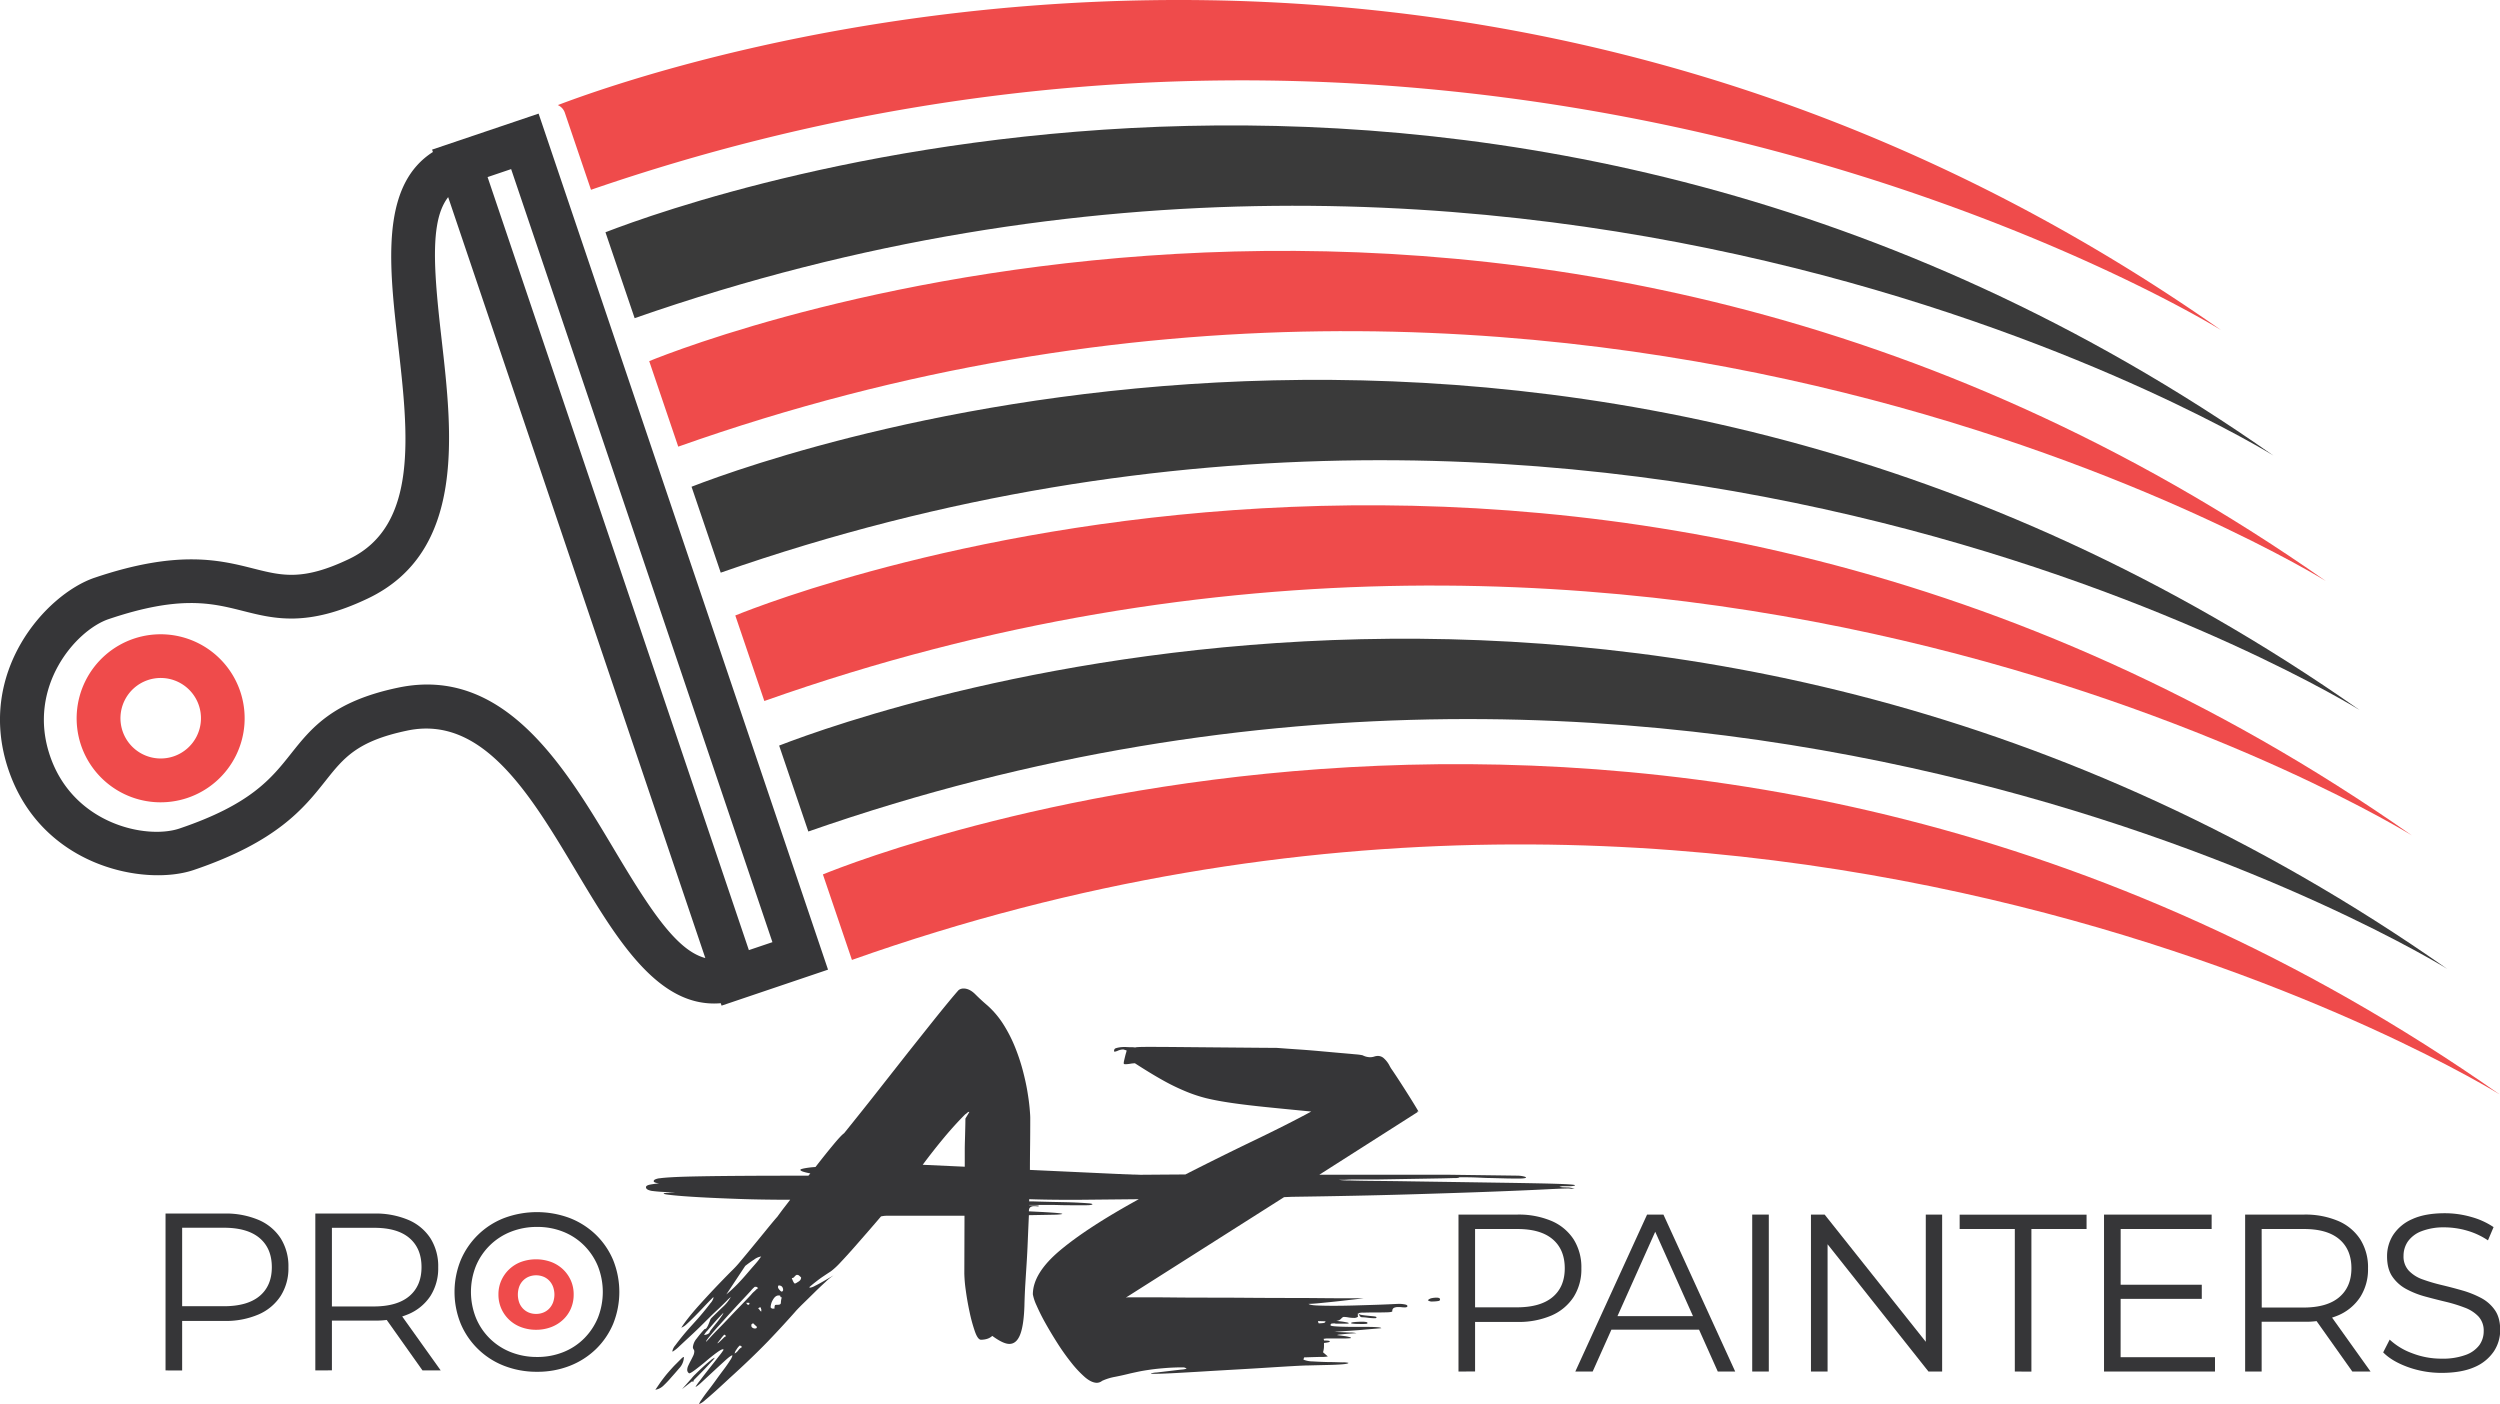
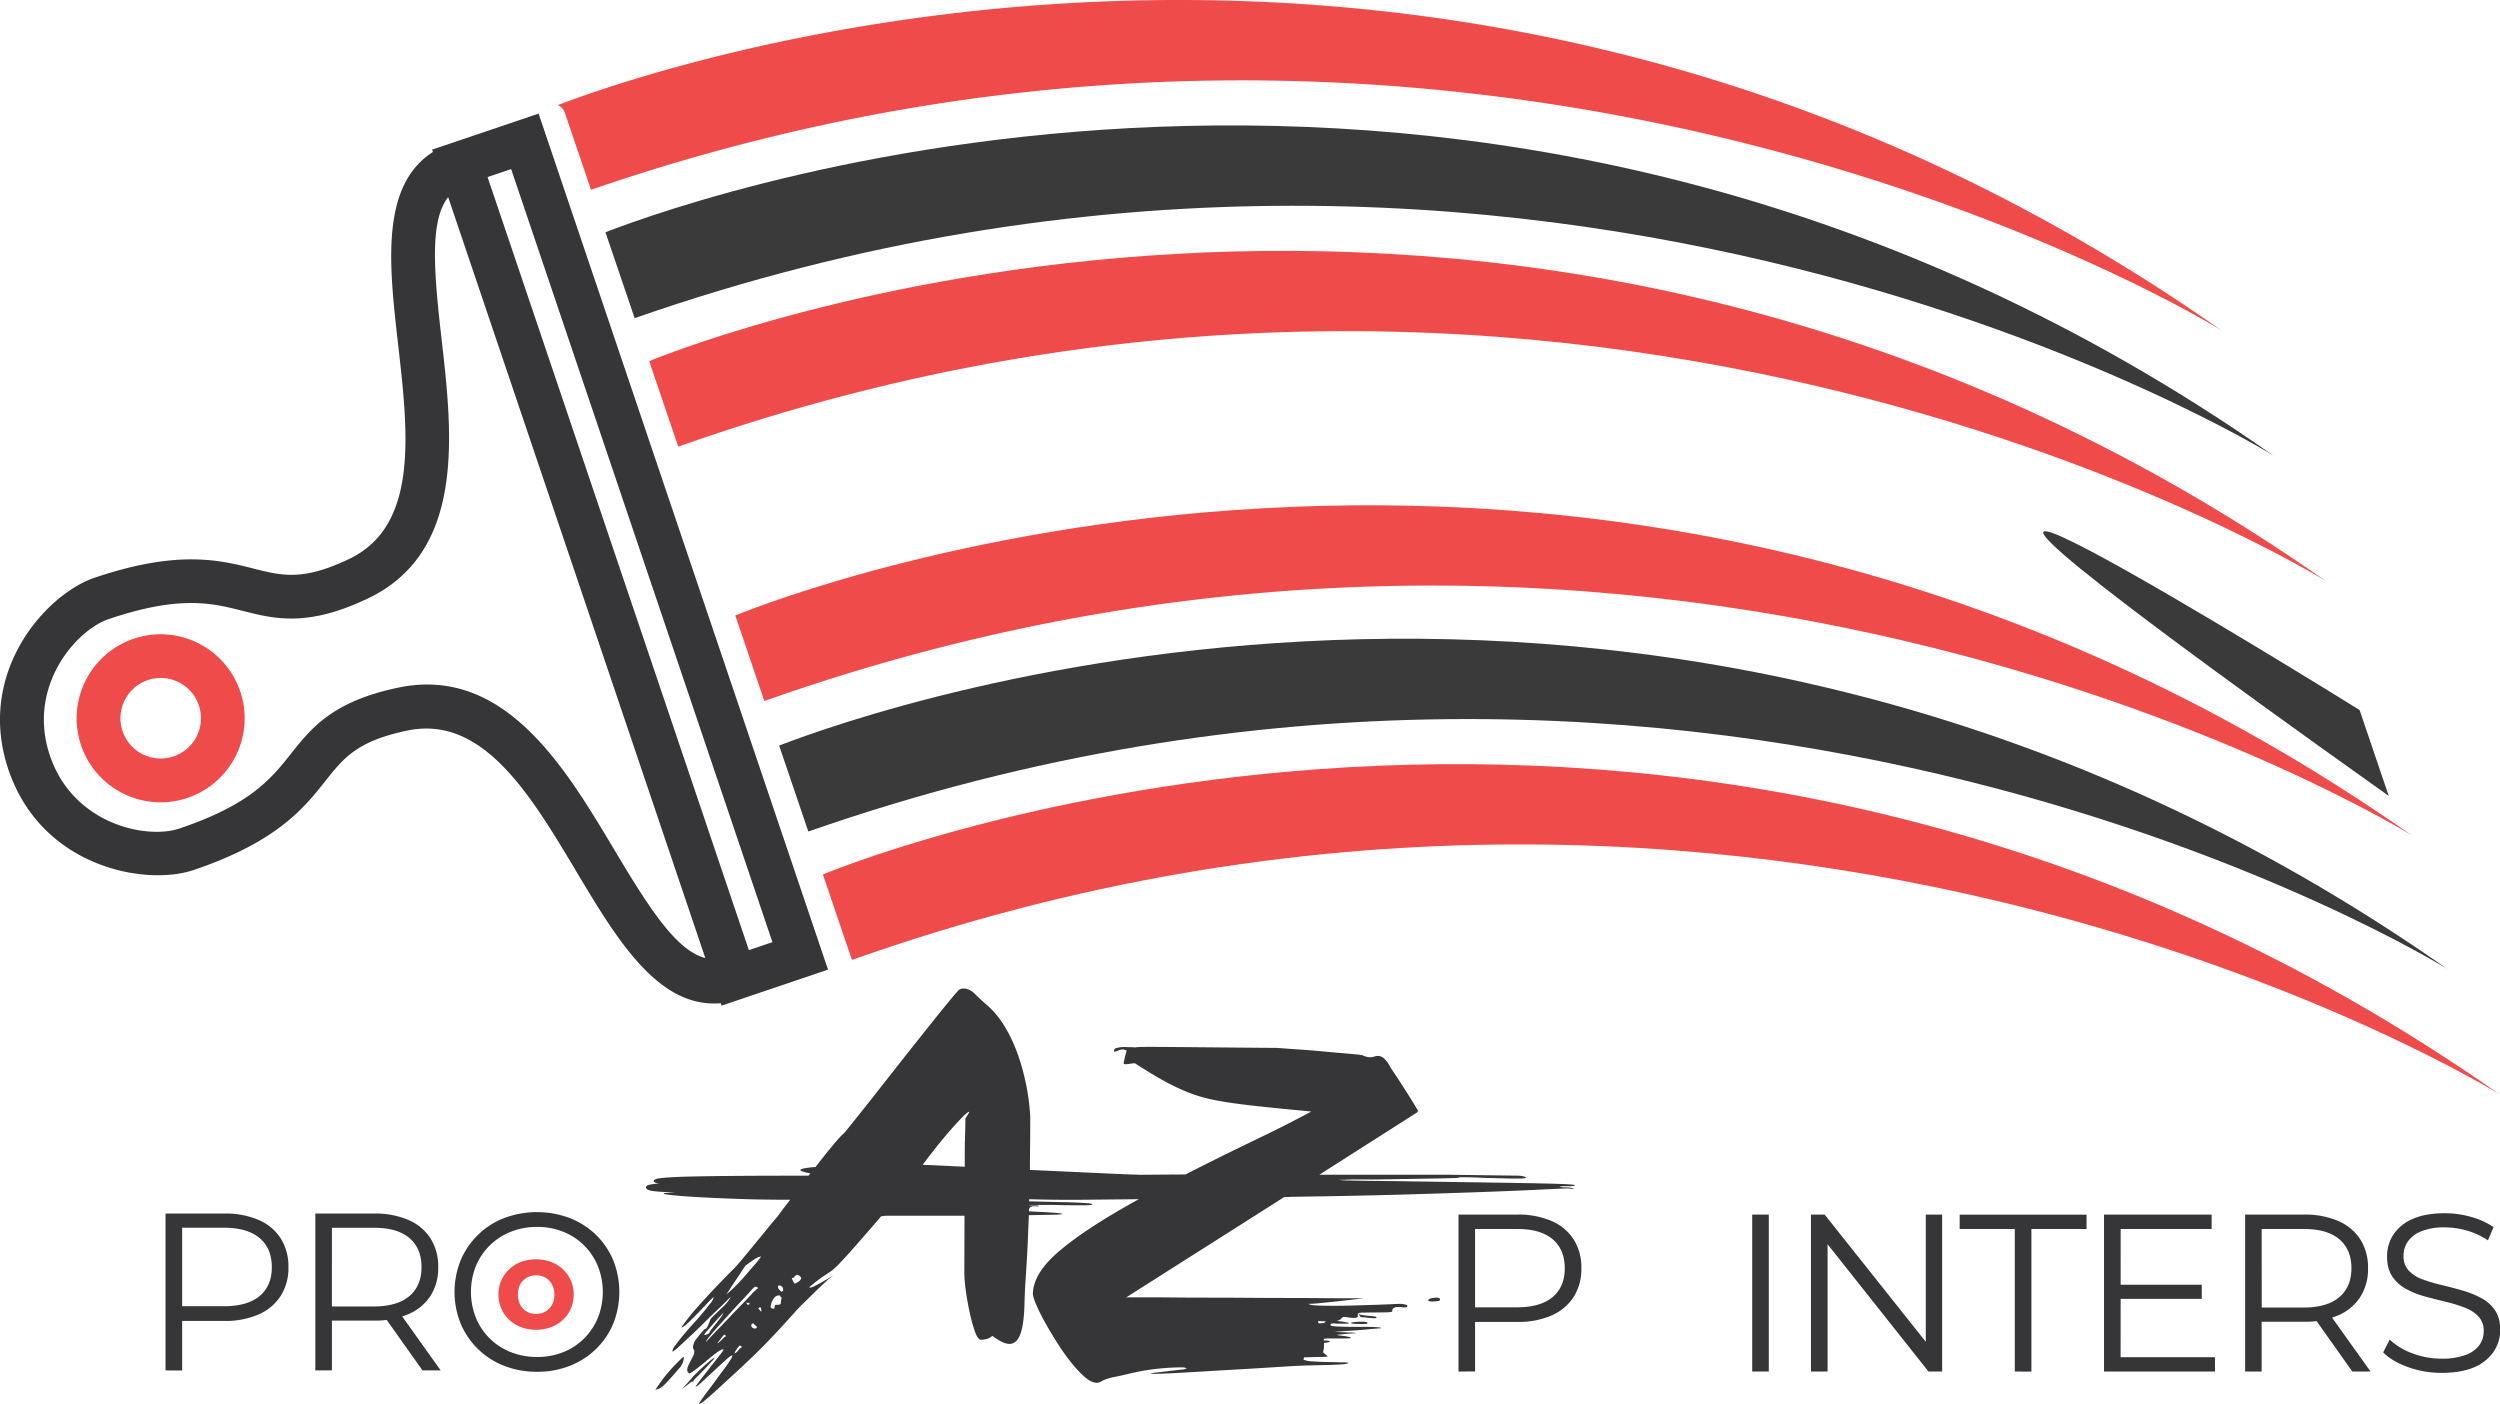
<svg xmlns="http://www.w3.org/2000/svg" viewBox="0 0 1291.68 725.52">
  <defs>
    <style>.cls-1{fill:#363638;}.cls-2{fill:#ef4b4b;}.cls-3{fill:#3a3a3a;}</style>
  </defs>
  <g id="Layer_2" data-name="Layer 2">
    <g id="Layer_1-2" data-name="Layer 1">
      <path class="cls-1" d="M223.25,77.3l.42,1.24a39.24,39.24,0,0,0-8.37,7.11c-17.86,20.07-13.68,56.58-9.63,92.17,5.27,46.11,10.72,93.82-25.31,111-23.87,11.39-34.58,8.68-49.41,4.93-17.33-4.38-38.9-9.84-82.06,4.74C23.76,307-12.63,347.39,4.36,397.66S74.81,458,100,449.53c43.15-14.59,57-32,68.11-46,9.51-12,16.38-20.62,42.26-26.05,39.06-8.22,63.67,33,87.45,72.87,18.37,30.73,37.2,62.31,63.57,67.41a39.38,39.38,0,0,0,11,.57l.43,1.26,55-18.6L278.28,58.7ZM350.86,486.73c-10.21-9.56-20.76-26.36-33.65-48-25.25-42.3-56.66-95-111.55-83.43-33.85,7.1-44.77,20.84-55.32,34.12-10.23,12.89-20.8,26.21-57.64,38.66-17,5.73-54.9-2.15-66.91-37.68s13.37-64.78,30.35-70.52c36.83-12.45,53.31-8.28,69.25-4.26,16.46,4.18,33.48,8.48,64.69-6.41,50.63-24.13,43.65-85.05,38.07-134-2.87-25-4.67-44.77-2.36-58.56,1-6.11,2.87-11.07,5.76-14.8L364.42,495C359.86,493.79,355.4,491,350.86,486.73ZM264.09,87.37l135,399.42-12.17,4.11-135-399.41Z" />
      <path class="cls-2" d="M41.86,385a43.41,43.41,0,1,0,27.23-55A43.48,43.48,0,0,0,41.86,385ZM76.33,351.4a20.8,20.8,0,1,1-13,26.35A20.82,20.82,0,0,1,76.33,351.4Z" />
      <path class="cls-2" d="M291.79,58.12l13.56,39.94c467-160.8,842.25,72.52,842.25,72.52C753.84-105.56,349.73,30.94,288.21,54.29A6.67,6.67,0,0,1,291.79,58.12Z" />
      <path class="cls-3" d="M1174.64,235.39C775.16-44.77,365.07,99.79,312.82,120l15.08,44.39C797,.56,1174.64,235.39,1174.64,235.39Z" />
      <path class="cls-2" d="M1201.68,300.2C787,9.35,360.74,176.26,335.43,186.59l15,44.18C821.61,63.82,1201.68,300.2,1201.68,300.2Z" />
-       <path class="cls-3" d="M1219.13,366.85C819.65,86.69,409.55,231.24,357.3,251.48l15.08,44.4C841.47,132,1219.13,366.85,1219.13,366.85Z" />
+       <path class="cls-3" d="M1219.13,366.85l15.08,44.4C841.47,132,1219.13,366.85,1219.13,366.85Z" />
      <path class="cls-2" d="M1246.17,431.66C831.44,140.8,405.22,307.72,379.91,318l15,44.19C866.1,195.27,1246.17,431.66,1246.17,431.66Z" />
      <path class="cls-3" d="M1264.39,500.59C864.91,220.43,454.81,365,402.56,385.22l15.08,44.4C886.73,265.75,1264.39,500.59,1264.39,500.59Z" />
      <path class="cls-2" d="M1291.43,565.4C876.69,274.54,450.48,441.46,425.17,451.79l15,44.18C911.35,329,1291.43,565.4,1291.43,565.4Z" />
      <path class="cls-1" d="M498.33,628.15H458.18a13.27,13.27,0,0,0-1.49.08c-.44.06-.94.14-1.49.25q-2.82,3.33-6.64,7.72t-7.46,8.54c-2.44,2.76-4.67,5.22-6.72,7.38a38.87,38.87,0,0,1-4.23,4.06,12.66,12.66,0,0,1-1.74,1.25c-.94.61-2,1.32-3.24,2.15s-2.46,1.75-3.73,2.74-2.35,1.88-3.23,2.66a.29.29,0,0,0,.33.33,7.29,7.29,0,0,0,2.49-.92c1.21-.6,2.46-1.27,3.73-2s2.46-1.41,3.57-2.07,1.88-1.1,2.32-1.33a25.08,25.08,0,0,0-4,3.24q-3,2.73-6.31,6t-6.13,6q-2.82,2.84-3.32,3.49-2.49,2.82-6.06,6.72t-8,8.54q-4.49,4.63-9.62,9.54t-10.45,9.7c-.22.22-1.05,1-2.49,2.32s-3,2.79-4.81,4.4-3.45,3.07-5.06,4.39a10.74,10.74,0,0,1-3.23,2.16,8.59,8.59,0,0,1,1.24-2.24q1.25-1.9,3.23-4.48c1.33-1.71,2.72-3.56,4.15-5.55s2.82-3.88,4.15-5.64,2.4-3.32,3.23-4.65a7.87,7.87,0,0,0,1.25-2.49c0-.11-.06-.16-.17-.16q-.83.16-3.65,2.73t-6.05,5.56c-2.16,2-4.12,3.82-5.89,5.47s-2.87,2.49-3.32,2.49a31.32,31.32,0,0,1,2.24-3.15q2.24-3,5-6.47t5-6.38a28.35,28.35,0,0,0,2.24-3.07.29.29,0,0,0-.33-.33c-.55,0-1.68.63-3.4,1.9s-3.51,2.71-5.39,4.32-3.68,3-5.39,4.31-2.79,1.91-3.24,1.91a2.11,2.11,0,0,1-1-1.83,5.35,5.35,0,0,1,.58-2.24c.39-.83.8-1.66,1.24-2.49s.86-1.66,1.25-2.48a5.35,5.35,0,0,0,.58-2.24,1.66,1.66,0,0,0-.33-1.08A2,2,0,0,1,358,696a8.07,8.07,0,0,1,2-4.47,57.87,57.87,0,0,1,4-4.81,1.41,1.41,0,0,0,1.16-.75,10.1,10.1,0,0,0,.91-1.74c.28-.67.53-1.3.75-1.91a3.5,3.5,0,0,1,.66-1.24q2.49-2.49,5.72-5.56a21,21,0,0,0,4.4-5.39,15,15,0,0,0-2.16,2c-1.33,1.32-3,3-5.06,4.89s-4.25,4.09-6.63,6.47-4.67,4.59-6.89,6.64-4.14,3.84-5.8,5.39a20.23,20.23,0,0,1-3.49,2.82c-.1,0-.16-.11-.16-.34a6.82,6.82,0,0,1,1.57-3q1.59-2.16,3.9-5c1.55-1.88,3.27-3.84,5.14-5.89s3.6-4,5.15-5.88,2.85-3.51,3.9-4.9a6.83,6.83,0,0,0,1.57-2.73c0-.23-.05-.34-.17-.34-1.76,1.77-3.48,3.54-5.14,5.31s-3.23,3.4-4.72,4.89-2.8,2.74-3.9,3.74A8.72,8.72,0,0,1,352,686a53.45,53.45,0,0,1,3.32-4.64q2.32-3,5.72-6.8t7.63-8.3q4.23-4.47,9-9.29A55.49,55.49,0,0,0,382.3,652q3.56-4.23,7.63-9.2t7.46-9.13q3.41-4.14,4.23-5c.55-.77,1.16-1.6,1.82-2.49s1.25-1.68,2.08-2.74,1.74-2.24,2.74-3.56q-14.44,0-26.46-.42t-20.65-.91q-8.62-.49-13.44-1c-3.21-.33-4.81-.6-4.81-.82s.53-.36,1.58-.42,2.51-.19,4.39-.41a78.11,78.11,0,0,1-12.11-.59c-2-.38-3-1-3-1.9q0-1,2.4-1.41c1.61-.28,3.07-.47,4.4-.58-1.88-.22-2.82-.61-2.82-1.16,0-.22.16-.47.5-.75a7.22,7.22,0,0,1,2.82-.75c1.54-.22,3.95-.41,7.21-.58s7.85-.3,13.77-.41,13.41-.19,22.48-.25,20.12-.08,33.17-.08l1-1.17a30.19,30.19,0,0,1-3.49-.82c-1.1-.34-1.66-.67-1.66-1s.58-.47,1.75-.75a45.87,45.87,0,0,1,6.05-.74q5.14-6.63,9.29-11.61c2.76-3.32,4.59-5.25,5.47-5.81q4.15-5.14,9.71-12.11t11.52-14.6q6-7.62,12-15.26l11.28-14.18q5.22-6.55,9.12-11.28t5.56-6.55a4.21,4.21,0,0,1,2.49-.83q3.15,0,6.14,3t6.3,5.8a46,46,0,0,1,8.29,9.87,72.44,72.44,0,0,1,5.89,11.53,101.28,101.28,0,0,1,4,11.94q1.58,6,2.41,10.95t1.16,8.63c.22,2.43.33,4.14.33,5.14q0,8-.08,14.51t-.09,12.36l61.05,2.82h35.66a15.43,15.43,0,0,1,3.32.33c1,.22,1.49.45,1.49.67s-1,.49-3,.49c-3.32,0-6.12,0-8.38-.08l-6.64-.17q-3.23-.07-7-.24t-9.45-.17v.17a7.27,7.27,0,0,1-2.49.24c-1.66.06-3.81.12-6.47.17l-9,.17-10,.16-9.45.17q-4.49.08-7.47.08H545.1c-1.44,0-2.65,0-3.65.08s-1.82.09-2.48.09h-2a31.3,31.3,0,0,0,5.22.33q5.22.16,13.85.25t19.57.25l22.4.33,22.39.33q11,.17,19.57.33t13.86.42c3.48.16,5.22.36,5.22.58s-1,.49-3,.49h-3.48a1.72,1.72,0,0,0-.58.09,2.74,2.74,0,0,1-.75.08h-.16c.11.22.83.36,2.15.41s2.27.09,2.82.09l2.82.5-1.65.16-1.33-.16q-2.49,0-9.21.33t-18.24.83q-11.54.5-28,1.07t-38.32,1.08h.33a15.43,15.43,0,0,1,3.32.33c1,.23,1.49.45,1.49.67s-1,.5-3,.5c-3.31,0-6.11,0-8.37-.09l-6.64-.16q-3.23-.09-7.05-.25t-9.45-.17v.17c0,.22-.33.33-1,.33v2.16c.89,0,2.3,0,4.23.08l6.56.17,7.54.16q3.9.09,7.05.25c2.1.11,3.84.22,5.23.33s2.07.28,2.07.5-1,.5-3,.5h-6.88c-2.16,0-4.64,0-7.46-.09s-5.67-.08-8.55-.08h-6.8v.17q5,0,5,.33c0,.22-.28.3-.83.25a16.19,16.19,0,0,0-1.74-.09,3.34,3.34,0,0,0-1.74.5c-.56.33-.83,1.05-.83,2.16l6.55.33c2,.11,3.87.22,5.47.33s2.88.22,3.82.33,1.41.23,1.41.34-1.3.36-3.9.41-7,.14-13.35.25q-.34,7.45-.58,13.43t-.58,11.28c-.23,3.55-.45,7.08-.67,10.62s-.39,7.47-.49,11.78q-.35,9.95-2.24,14.68t-5.56,4.72q-3.15,0-8.79-4.14a7.23,7.23,0,0,1-2.82,1.57,11,11,0,0,1-3,.42q-1.65,0-3.15-4.23a82.91,82.91,0,0,1-2.74-10q-1.24-5.73-2-11.37a72.17,72.17,0,0,1-.74-8.62ZM344.39,710.09c.56-.66,1.28-1.49,2.16-2.48s1.8-2,2.74-2.91l2.48-2.49c.73-.72,1.19-1.07,1.41-1.07s.17.05.17.16a8.7,8.7,0,0,1-2.41,5.64q-2.4,2.82-4.06,4.65a52.27,52.27,0,0,1-3.9,4.14,8,8,0,0,1-4.39,2.33c.77-1.11,1.44-2.08,2-2.91s1.19-1.71,1.91-2.65S343.84,710.76,344.39,710.09Zm8,7.63,5-5.64a17,17,0,0,1,1.91-2.07q1.74-1.74,3.81-3.65T367,703a6.4,6.4,0,0,1,2.32-1.49,13.72,13.72,0,0,1-1.74,2.07q-1.74,1.9-3.73,4c-1.33,1.38-3.15,3.24-5.47,5.56v.33q0,.33-.09.33h-.91Zm11.45-28a3.87,3.87,0,0,0,1.91-.5c.61-.33.91-.66.91-1a8,8,0,0,1,1.08-1.58q1.08-1.41,2.49-3.15c.94-1.16,1.77-2.26,2.48-3.32a6.17,6.17,0,0,0,1.08-1.9c-.22.22-.83.85-1.82,1.9s-2.08,2.24-3.24,3.57-2.24,2.57-3.23,3.73A10.57,10.57,0,0,0,363.8,689.69ZM390,667l.66-.67a4.69,4.69,0,0,1,1.16-.83.51.51,0,0,1-.49-.33c-.12-.22-.56-.33-1.33-.33a12.88,12.88,0,0,0-2,2q-1.83,2-4.65,5t-6.05,6.55c-2.16,2.38-4.17,4.62-6.06,6.72s-3.42,3.89-4.64,5.39-1.82,2.4-1.82,2.73c0,.11.6-.49,1.82-1.82s2.77-3,4.64-4.89,3.9-4,6.06-6.31,4.17-4.36,6.05-6.3,3.43-3.57,4.65-4.89A12.88,12.88,0,0,1,390,667Zm-14.93,23.38a.46.46,0,0,0-.17-.33,2.56,2.56,0,0,0-.66-.49,14.57,14.57,0,0,0-1.82,2.15l-1.25,1.58c-.38.49-.52.74-.41.74s.41-.22.91-.66,1.36-1.27,2.57-2.49Zm18.25-41.13H393a7.59,7.59,0,0,0-3.31,1.49c-1.55,1-3.1,2.1-4.65,3.32l-9.78,14.76a73.82,73.82,0,0,0,5.64-5.22q2.66-2.75,5.47-6.06c1.33-1.55,2.4-2.79,3.23-3.73s1.47-1.69,1.91-2.24.77-1,1-1.33A6.06,6.06,0,0,1,393.33,649.22Zm-13.77,50.09a5.34,5.34,0,0,0,1.91-1.66,5.43,5.43,0,0,1,1.9-1.66.8.8,0,0,0-.33-.41,1.44,1.44,0,0,1-.33-.25,1.25,1.25,0,0,0-.5-.16,8,8,0,0,0-1.57,1.9A5.09,5.09,0,0,0,379.56,699.31Zm6-26.21a3.34,3.34,0,0,0,.66.92,1.91,1.91,0,0,0,.67.08c.22-.22.33-.39.33-.5v-.17a.29.29,0,0,0-.33-.33h-1.33Zm2.65,11.95a1.17,1.17,0,0,0,.58.91,2.1,2.1,0,0,0,1.25.41q1,0,1-.66a.57.57,0,0,0-.24-.5,17,17,0,0,1-1.58-1.49.73.73,0,0,0-.5.16c-.33.23-.5.39-.5.5Zm5.15-8.3c0-.22,0-.36-.09-.41a.71.71,0,0,1-.08-.42.66.66,0,0,1-.17-.49,1.34,1.34,0,0,0-1,.33l-.33.33c.22,0,.49.25.83.74s.6.75.83.75Zm10.61-6.47c-.55,0-.8-.16-.74-.49s-.25-.5-.92-.5c-1.1,0-2.07.72-2.9,2.15a8.09,8.09,0,0,0-1.24,4,1.33,1.33,0,0,0,1.32.66h.67c0-1.22.16-1.85.49-1.91a9.35,9.35,0,0,1,1.33-.08c1,0,1.49-.36,1.49-1.08A10.06,10.06,0,0,1,403.94,670.28Zm-1.66-6.13a.14.14,0,0,0-.16.16,1.31,1.31,0,0,0-.17.83,2.8,2.8,0,0,0,.75,1.24c.5.61.91.92,1.24.92.11,0,.28-.11.5-.33a.48.48,0,0,1,.17-.34C404.61,665,403.83,664.15,402.28,664.15Zm6.8-3.82c.67,1.88,1.22,2.82,1.66,2.82a6.58,6.58,0,0,0,1.5-.83,3.63,3.63,0,0,0,1.16-.91,2.11,2.11,0,0,0,.49-1.41,14.85,14.85,0,0,0-1.16-1.08,2,2,0,0,0-1.16-.25,3.32,3.32,0,0,0-1.16,1A1.57,1.57,0,0,1,409.08,660.33Zm89.58-84.6q-5.48,5.47-11,12.11t-10.95,13.94l21.73,1v-8.38q0-2.24.09-5.22t.16-6.14c.06-2.1.08-3.81.08-5.14l2-3.32a.14.14,0,0,0-.16-.16,2.2,2.2,0,0,0-1.08.66C499.07,575.51,498.77,575.73,498.66,575.73Z" />
      <path class="cls-1" d="M783.63,607.42a15.5,15.5,0,0,1,3.32.33c1,.22,1.49.44,1.49.66s-1,.5-3,.5c-3.31,0-6.11,0-8.37-.08l-6.64-.17c-2.15,0-4.51-.14-7.05-.25s-5.69-.16-9.45-.16v.16a7.07,7.07,0,0,1-2.49.25c-1.66.06-3.82.11-6.47.17l-9,.16-9.95.17-9.45.16q-4.49.09-7.47.09h-9.29c-1.44,0-2.65,0-3.65.08s-1.82.08-2.49.08h-2a30.16,30.16,0,0,0,5.23.33q5.22.18,13.85.25t19.57.25l22.4.33,22.39.34q11,.16,19.57.33t13.85.41c3.49.17,5.23.36,5.23.58s-1,.5-3,.5h-3.48a2,2,0,0,0-.58.08,2.38,2.38,0,0,1-.75.09h-.16c.11.22.83.36,2.15.41s2.27.08,2.82.08l2.82.5-1.66.17-1.32-.17q-3.17,0-12.94.5t-27.21,1.16q-17.41.66-43,1.41t-60,1.24l-4,.17-81.77,51.92a7.84,7.84,0,0,1,1.82-.17h9q6.13,0,14.43.09t18,.08q9.71,0,19.65.08t19.66.09q9.71,0,17.75.08t14,.08h8.46c.1,0-1.08.15-3.57.44s-5.39.62-8.71,1-6.52.68-9.62,1-5.14.44-6.14.44h-.33c.44.44,1.85.72,4.23.83s5.28.17,8.71.17,7.07-.06,10.95-.17l10.78-.33q5-.17,8.38-.33c2.26-.11,3.56-.17,3.89-.17a16.59,16.59,0,0,1,2.57.25c1.06.17,1.58.47,1.58.91s-.44.67-1.33.67c-.44,0-1,0-1.66-.09s-1.27-.08-1.82-.08a5,5,0,0,0-2.16.41,1.75,1.75,0,0,0-.83,1.73c0,.33-.91.53-2.73.58s-3.82.08-6,.08-4.15,0-6,.09a8.7,8.7,0,0,0-2.73.24c0,.44.47.74,1.41.91s2,.3,3.15.41l3.23.33c1,.11,1.5.28,1.5.5s-.17.38-.5.49a28.78,28.78,0,0,1-4-.25,24.3,24.3,0,0,0-3-.25,1.49,1.49,0,0,1-1.32-1c-.34-.67-.61-1-.83-1v1.33a.47.47,0,0,0,.16.33,3.2,3.2,0,0,1-2.32.67,16.33,16.33,0,0,1-2.74-.25,13.76,13.76,0,0,0-2.4-.25c-.33,0-.81.34-1.41,1a3.48,3.48,0,0,1-2.74,1,1.11,1.11,0,0,1-.5-.08,1.08,1.08,0,0,0-.5-.08c1.55.22,2.8.39,3.74.49s1.82.25,2.65.42a4.12,4.12,0,0,1,1.41.41c0,.23-.5.33-1.49.33h-4.73c-.5,0-.8,0-.91-.16a15.75,15.75,0,0,0-1.58.08.79.79,0,0,0-.74.91c0,.23.63.39,1.9.5s2.88.2,4.82.25,4,.08,6.3.08h6.3c1.93,0,3.57.06,4.9.17s2,.28,2,.5l-8.13.69c-2.44.24-5.06.44-7.88.62s-5.56.37-8.21.61q4.63.17,8,.33a13.44,13.44,0,0,1,3.4.33c-2.1.11-3.76.22-5,.33l-3.41.33c-1,.11-1.57.22-1.57.33l4.31.57c1.88.34,2.82.61,2.82.83s-.36.2-1.08.25-1.52.09-2.4.09h-8.79a5.62,5.62,0,0,0-1,.08,4.67,4.67,0,0,1-.83.08.64.64,0,0,0,.09.42.67.67,0,0,1,.08.41l.16.07c1.88,0,2.82.14,2.82.43s-.27.38-.82.5-1.28.22-2.16.33v1.33a11.1,11.1,0,0,1-.5,3.48l2.49,2.15a16.3,16.3,0,0,1-3.82.25q-3.81.09-8.46.25l-.33,1.16a13.72,13.72,0,0,0,5,.92q3.81.24,7.88.33c2.71,0,5.11.11,7.21.16a11.81,11.81,0,0,1,3.16.25c0,.33-1.06.58-3.16.75s-4.42.27-7,.33-6,.14-10.29.25q-2.16,0-8,.33t-13.69.83q-7.8.5-16.67,1t-17,1q-8.13.49-14.6.83t-9.45.33h-1.83c-.22,0-.33,0-.33-.16a9.64,9.64,0,0,1,2.9-.5c1.94-.23,4-.47,6.31-.75s4.37-.52,6.3-.74a10.53,10.53,0,0,0,2.9-.5,1.66,1.66,0,0,0-.49-.33,2.89,2.89,0,0,0-1.33-.34c-3.1,0-6.08.11-9,.34s-5.5.49-7.88.83-4.48.68-6.3,1.07-3.24.69-4.23.92q-4,1-7.8,1.74a27.82,27.82,0,0,0-6.63,2.07,4.46,4.46,0,0,1-2.66,1q-2.82,0-6.22-2.9a55.94,55.94,0,0,1-7-7.45,115.24,115.24,0,0,1-7.13-10q-3.48-5.46-6.3-10.51a100.18,100.18,0,0,1-4.56-9.11,23.68,23.68,0,0,1-1.91-5.71q0-10.94,14.1-22.77t40.64-26.41l-32.68.33q-15.25,0-23.8-.33t-12.69-.83a21.29,21.29,0,0,1-5.14-1c-.67-.33-1-.61-1-.83s.53-.36,1.58-.41,2.51-.2,4.39-.42a78.55,78.55,0,0,1-12.11-.58c-2-.38-3-1-3-1.91,0-.33.27-.6.83-.83a13.89,13.89,0,0,1,1.9-.58c.72-.16,1.5-.3,2.33-.41a17.2,17.2,0,0,1,2.24-.17c-2.1-.22-3.35-.6-3.74-1.16a2.75,2.75,0,0,1-.58-1.16c0-.11.39-.25,1.16-.41a41.9,41.9,0,0,1,5-.5c2.55-.17,6.14-.33,10.78-.5s10.9-.3,18.75-.41,17.47-.22,28.86-.34,25.05-.22,41-.33q18.24-9.29,35.5-17.58t29.52-14.93q-13.77-1.32-23.55-2.32c-6.53-.67-12.3-1.35-17.33-2.08s-9.49-1.54-13.36-2.48A75.49,75.49,0,0,1,612,563.62a108.72,108.72,0,0,1-11.61-5.72q-6.06-3.39-14-8.54a16.15,16.15,0,0,0-2.4.25,18.2,18.2,0,0,1-2.57.25c-.56,0-.83-.17-.83-.5a7.7,7.7,0,0,1,.25-1.58c.16-.71.33-1.41.49-2.07s.33-1.27.5-1.82a4.68,4.68,0,0,0,.25-1.17l-1.66-.49a7.11,7.11,0,0,0-2.74.58,7.06,7.06,0,0,1-1.74.58c-.22,0-.33-.17-.33-.5a1.31,1.31,0,0,1,1-1.33,12.17,12.17,0,0,1,2.4-.49,17.41,17.41,0,0,1,2.9-.09c1,.06,1.88.09,2.66.09a9,9,0,0,1,2,.16c0-.22,2.37-.33,7.13-.33q5.81,0,14.93.08l18.66.17,18.25.16q8.7.09,13.68.09c.22,0,1.44.08,3.65.25s5,.36,8.21.58,6.74.49,10.45.83L692,544c3.26.28,6,.52,8.3.74a26,26,0,0,1,3.73.5,8.94,8.94,0,0,0,3.65,1,7.38,7.38,0,0,0,2.32-.33,6.3,6.3,0,0,1,2-.34,4.65,4.65,0,0,1,2.65.92,13.26,13.26,0,0,1,3.16,3.89,16.64,16.64,0,0,0,1.57,2.58q1.41,2.07,3.57,5.39t4.72,7.38q2.58,4.06,5.23,8.54h-.66l.16.33-50.75,32.35H748ZM681,682.56a2.68,2.68,0,0,0,.33,1.16,17.59,17.59,0,0,0,2.41-.15c.72-.1,1.08-.39,1.08-.89Zm17.09,1c0-.22.6-.38,1.82-.49s2.43-.17,3.65-.17a10.86,10.86,0,0,1,2.41.17c.38.11.58.27.58.49s-.2.36-.58.42a20.7,20.7,0,0,1-2.41.08c-1.22,0-2.43,0-3.65-.08S698,683.78,698,683.55Zm45.61-11.47a14.94,14.94,0,0,1-1.82.27c-.67.06-1.27.09-1.83.09a3.25,3.25,0,0,1-2.32-.66,3.84,3.84,0,0,1,2.07-1.08,12,12,0,0,1,2.41-.25c1.22,0,1.82.3,1.82.9A1.08,1.08,0,0,1,743.65,672.08Z" />
      <path class="cls-1" d="M85.53,708.06V627h30.36a43.35,43.35,0,0,1,17.72,3.3,25.51,25.51,0,0,1,11.41,9.5,27.06,27.06,0,0,1,4,15,26.6,26.6,0,0,1-4,14.77,25.82,25.82,0,0,1-11.41,9.56,42.67,42.67,0,0,1-17.72,3.36H90.28l3.83-4.05v29.65Zm8.58-29-3.83-4.17h25.38q12.16,0,18.47-5.27t6.32-14.89q0-9.72-6.32-15.06t-18.47-5.33H90.28l3.83-4Z" />
      <path class="cls-1" d="M162.92,708.06V627h30.35a43.37,43.37,0,0,1,17.73,3.3,25.51,25.51,0,0,1,11.41,9.5,27.06,27.06,0,0,1,4,15,26.6,26.6,0,0,1-4,14.77A25.45,25.45,0,0,1,211,679a43.2,43.2,0,0,1-17.73,3.31h-25.6l3.82-3.94v29.65Zm8.57-29-3.82-4.05H193q12.17,0,18.48-5.33t6.31-15q0-9.72-6.31-15.06T193,634.38H167.67l3.82-4Zm46.81,29-20.85-29.42h9.26l21,29.42Z" />
      <path class="cls-1" d="M277.5,708.76a46,46,0,0,1-17-3.07,40,40,0,0,1-22.47-21.78,43.73,43.73,0,0,1,0-32.79,40.07,40.07,0,0,1,22.42-21.78,48.44,48.44,0,0,1,33.94,0,40.91,40.91,0,0,1,13.5,8.63,39.63,39.63,0,0,1,8.92,13.1,44.14,44.14,0,0,1,0,32.9,39.59,39.59,0,0,1-8.92,13.09,40.75,40.75,0,0,1-13.5,8.63A45.48,45.48,0,0,1,277.5,708.76Zm0-7.65A35.85,35.85,0,0,0,291,698.62a31.87,31.87,0,0,0,10.78-7.06,33,33,0,0,0,7.12-10.66,36.38,36.38,0,0,0,0-26.76,32.85,32.85,0,0,0-7.12-10.66A31.9,31.9,0,0,0,291,636.41a35.85,35.85,0,0,0-13.49-2.49,36.33,36.33,0,0,0-13.56,2.49,32.33,32.33,0,0,0-18.07,17.73,36.22,36.22,0,0,0,0,26.7,32.13,32.13,0,0,0,18.07,17.78A36.33,36.33,0,0,0,277.5,701.11Z" />
      <path class="cls-1" d="M753.56,708.63V627.54h30.35a43.43,43.43,0,0,1,17.73,3.3,25.56,25.56,0,0,1,11.41,9.5,27.12,27.12,0,0,1,4,15,26.68,26.68,0,0,1-4,14.77,25.94,25.94,0,0,1-11.41,9.56A42.75,42.75,0,0,1,783.91,683h-25.6l3.82-4.06v29.66Zm8.57-29-3.82-4.17h25.37q12.17,0,18.48-5.27t6.31-14.89q0-9.74-6.31-15.06T783.68,635H758.31l3.82-4.05Z" />
-       <path class="cls-1" d="M813.92,708.63,851,627.54h8.45l37.08,81.09h-9l-34.06-76.11h3.48l-34.06,76.11ZM828.51,687l2.55-7h47.15l2.55,7Z" />
      <path class="cls-1" d="M905.32,708.63V627.54h8.57v81.09Z" />
      <path class="cls-1" d="M935.67,708.63V627.54h7.07l56,70.43H995V627.54h8.45v81.09h-7.06l-55.84-70.44h3.71v70.44Z" />
      <path class="cls-1" d="M1041,708.63V635h-28.5v-7.41h65.57V635h-28.5v73.68Z" />
      <path class="cls-1" d="M1095.66,701.22h48.77v7.41h-57.34V627.54h55.6V635h-47Zm-.93-37.42h42.87v7.3h-42.87Z" />
      <path class="cls-1" d="M1160,708.63V627.54h30.36a43.35,43.35,0,0,1,17.72,3.3,25.51,25.51,0,0,1,11.41,9.5,27,27,0,0,1,4,15,26.6,26.6,0,0,1-4,14.77,25.51,25.51,0,0,1-11.41,9.5,43.35,43.35,0,0,1-17.72,3.3H1164.7l3.83-3.94v29.66Zm8.58-29-3.83-4.06h25.38q12.17,0,18.47-5.33t6.32-14.94q0-9.74-6.32-15.06T1190.08,635H1164.7l3.83-4.05Zm46.8,29-20.85-29.42h9.27l21,29.42Z" />
      <path class="cls-1" d="M1261.44,709.33a51.13,51.13,0,0,1-17.32-3q-8.28-3-12.8-7.59l3.36-6.6a34.15,34.15,0,0,0,11.52,7,41.45,41.45,0,0,0,15.24,2.84,34.21,34.21,0,0,0,12.45-1.91A15.15,15.15,0,0,0,1281,695a12.26,12.26,0,0,0,2.26-7.18,10.73,10.73,0,0,0-2.72-7.65,18.79,18.79,0,0,0-7.13-4.57,78.55,78.55,0,0,0-9.73-3q-5.33-1.27-10.66-2.72a45.33,45.33,0,0,1-9.79-3.88,20.28,20.28,0,0,1-7.18-6.43q-2.73-4-2.72-10.49a20.33,20.33,0,0,1,3.18-11.06,22.33,22.33,0,0,1,9.79-8.11q6.6-3.06,16.92-3.07a49.49,49.49,0,0,1,13.55,1.91,39.26,39.26,0,0,1,11.59,5.27l-2.9,6.84a38.22,38.22,0,0,0-11.06-5.1,42.36,42.36,0,0,0-11.3-1.62,31.75,31.75,0,0,0-12,2,15.26,15.26,0,0,0-7,5.27,13,13,0,0,0-2.26,7.47,10.69,10.69,0,0,0,2.73,7.65,18.15,18.15,0,0,0,7.18,4.52,90.21,90.21,0,0,0,9.79,2.89q5.32,1.27,10.6,2.78a50.26,50.26,0,0,1,9.73,3.88,20,20,0,0,1,7.18,6.32q2.73,3.93,2.73,10.31a19.87,19.87,0,0,1-3.25,10.95,22.61,22.61,0,0,1-9.9,8.11Q1271.86,709.32,1261.44,709.33Z" />
      <path class="cls-2" d="M277,687.06a21.73,21.73,0,0,1-7.73-1.35A17.91,17.91,0,0,1,259,676.09a17.8,17.8,0,0,1-1.47-7.28,17.49,17.49,0,0,1,1.47-7.2A18.08,18.08,0,0,1,269.2,652a22.92,22.92,0,0,1,15.5,0,18.37,18.37,0,0,1,6.15,3.8,17.85,17.85,0,0,1,4.07,5.75,17.47,17.47,0,0,1,1.48,7.25,18.27,18.27,0,0,1-1.45,7.33,17.21,17.21,0,0,1-4.08,5.77,18.5,18.5,0,0,1-6.17,3.8A21.64,21.64,0,0,1,277,687.06Zm0-8.2a9.74,9.74,0,0,0,3.72-.7,8.55,8.55,0,0,0,3-2,9.47,9.47,0,0,0,2-3.15,12,12,0,0,0,0-8.25,9.47,9.47,0,0,0-2-3.15,8.71,8.71,0,0,0-3-2,10.26,10.26,0,0,0-7.45,0,9,9,0,0,0-3,2,8.88,8.88,0,0,0-2,3.15,12.5,12.5,0,0,0,0,8.25,8.93,8.93,0,0,0,5,5.17A9.79,9.79,0,0,0,277,678.86Z" />
    </g>
  </g>
</svg>